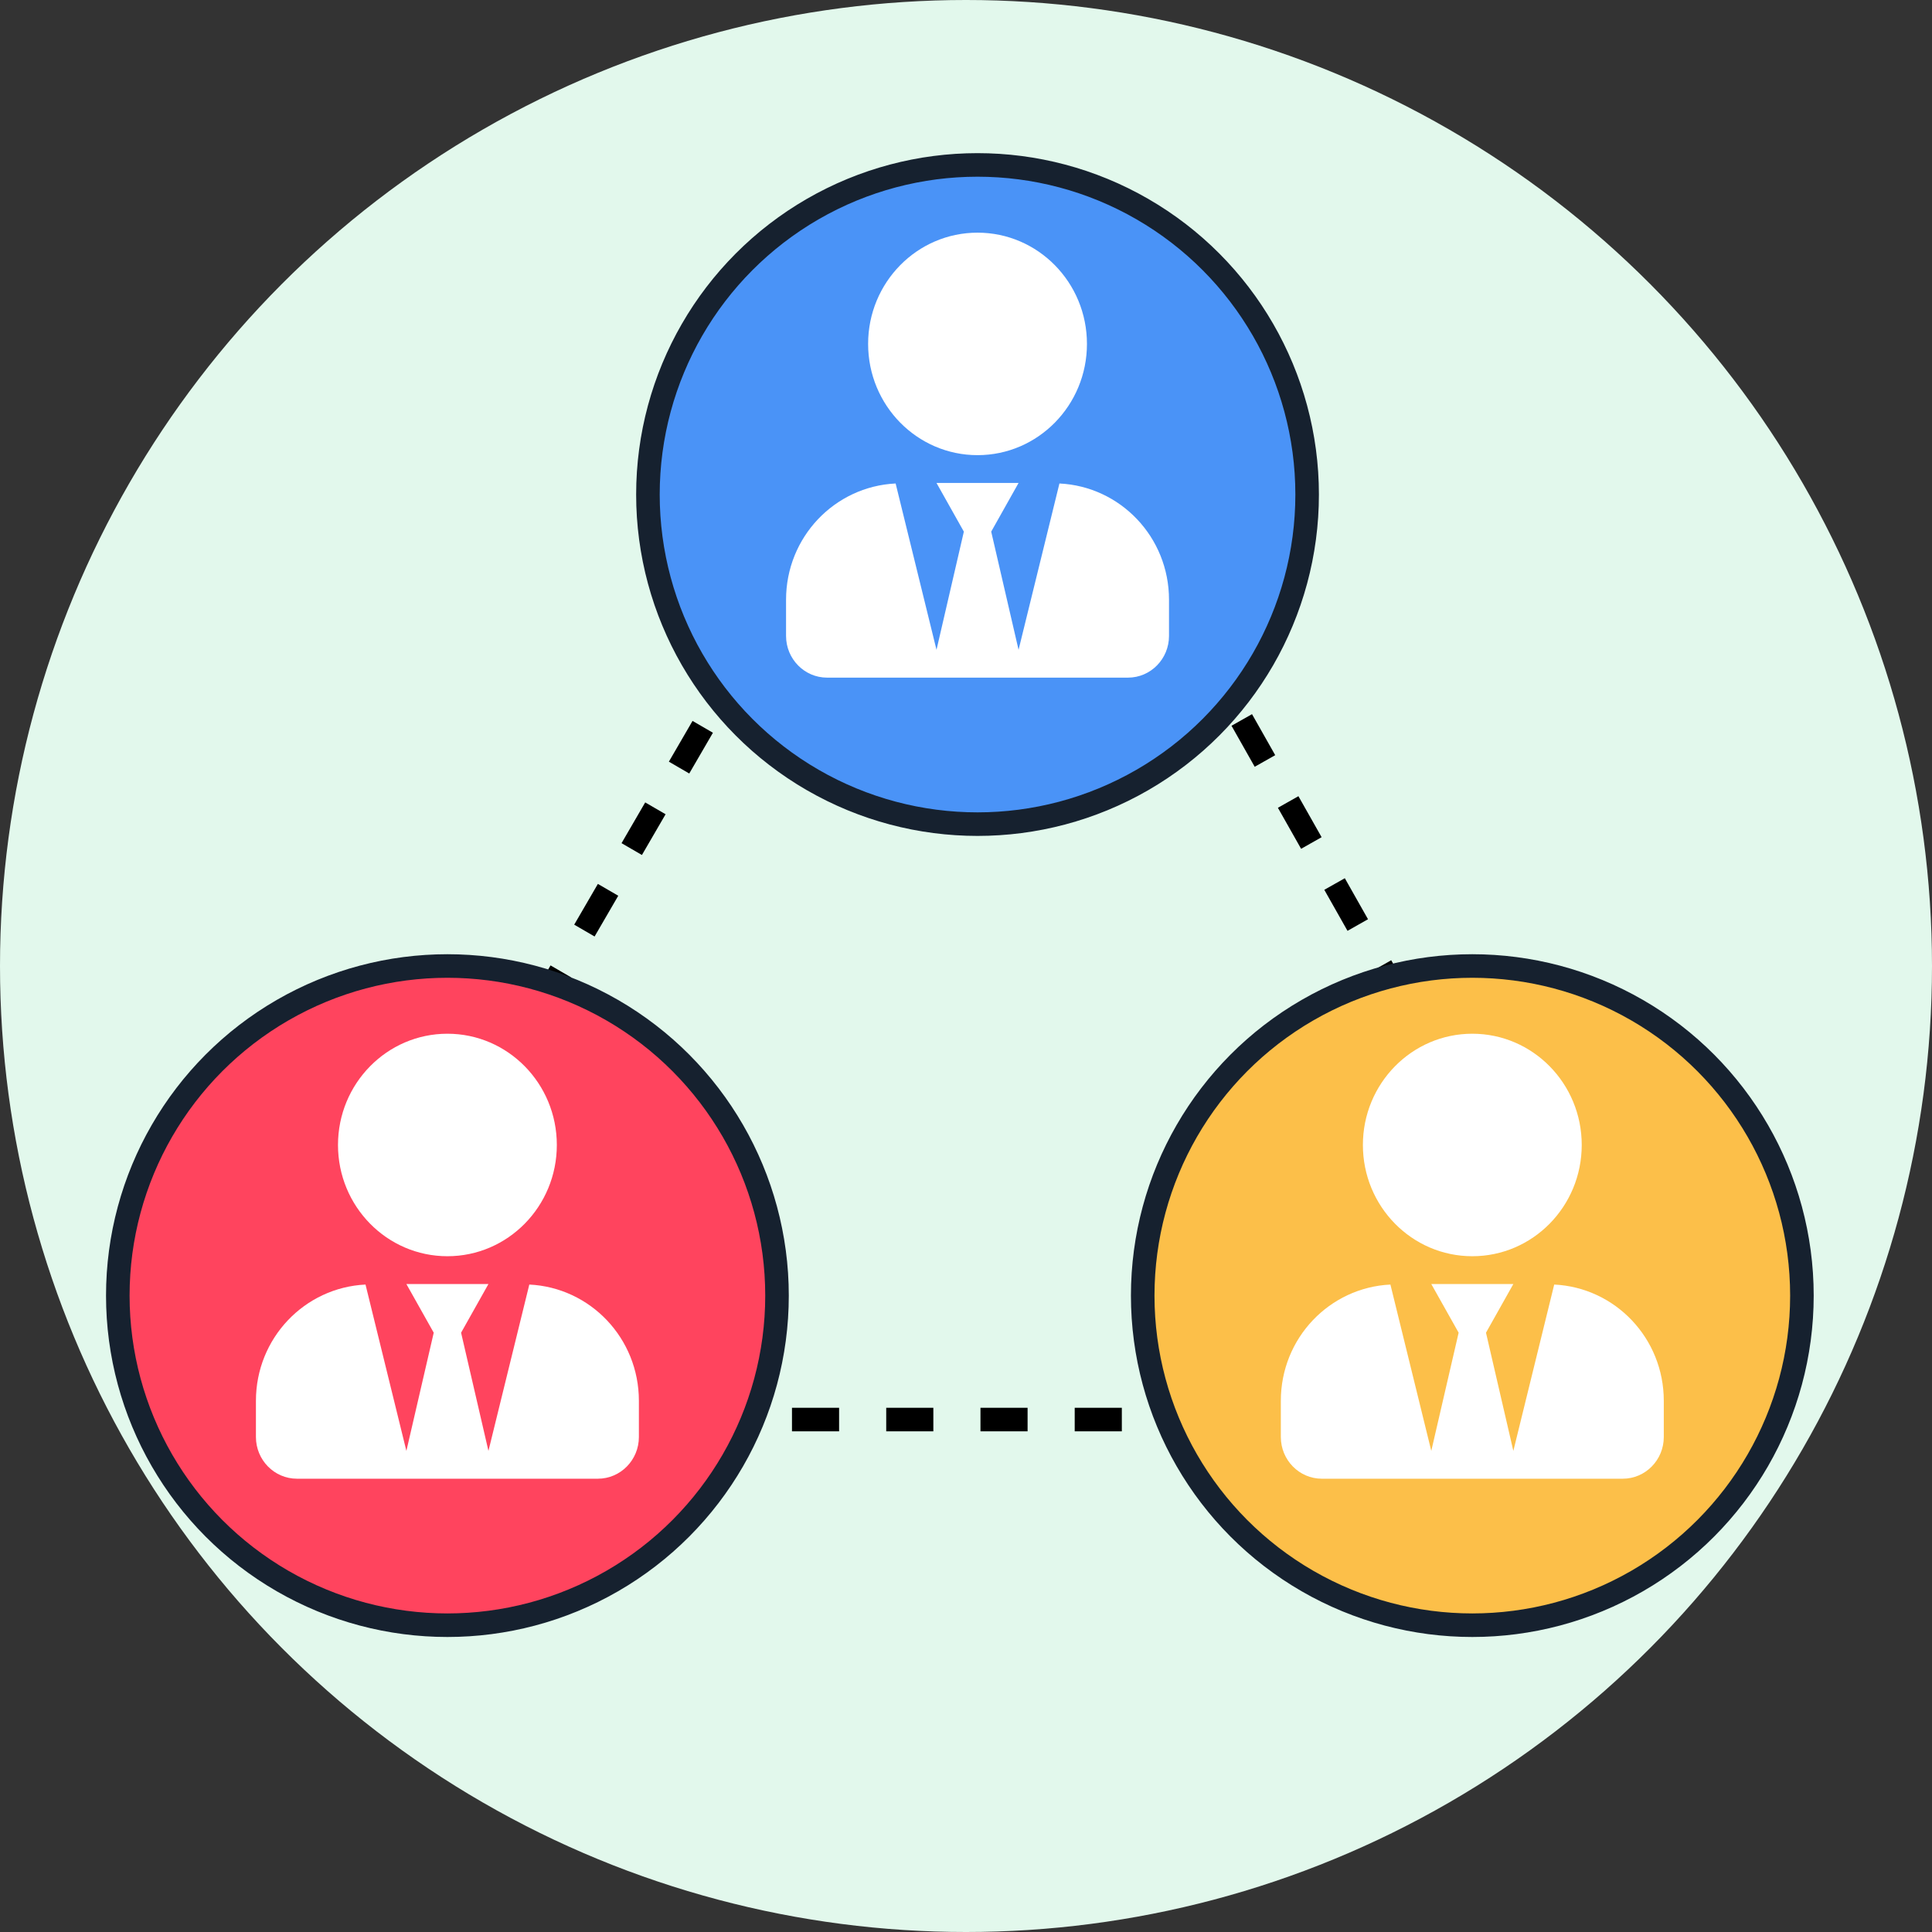
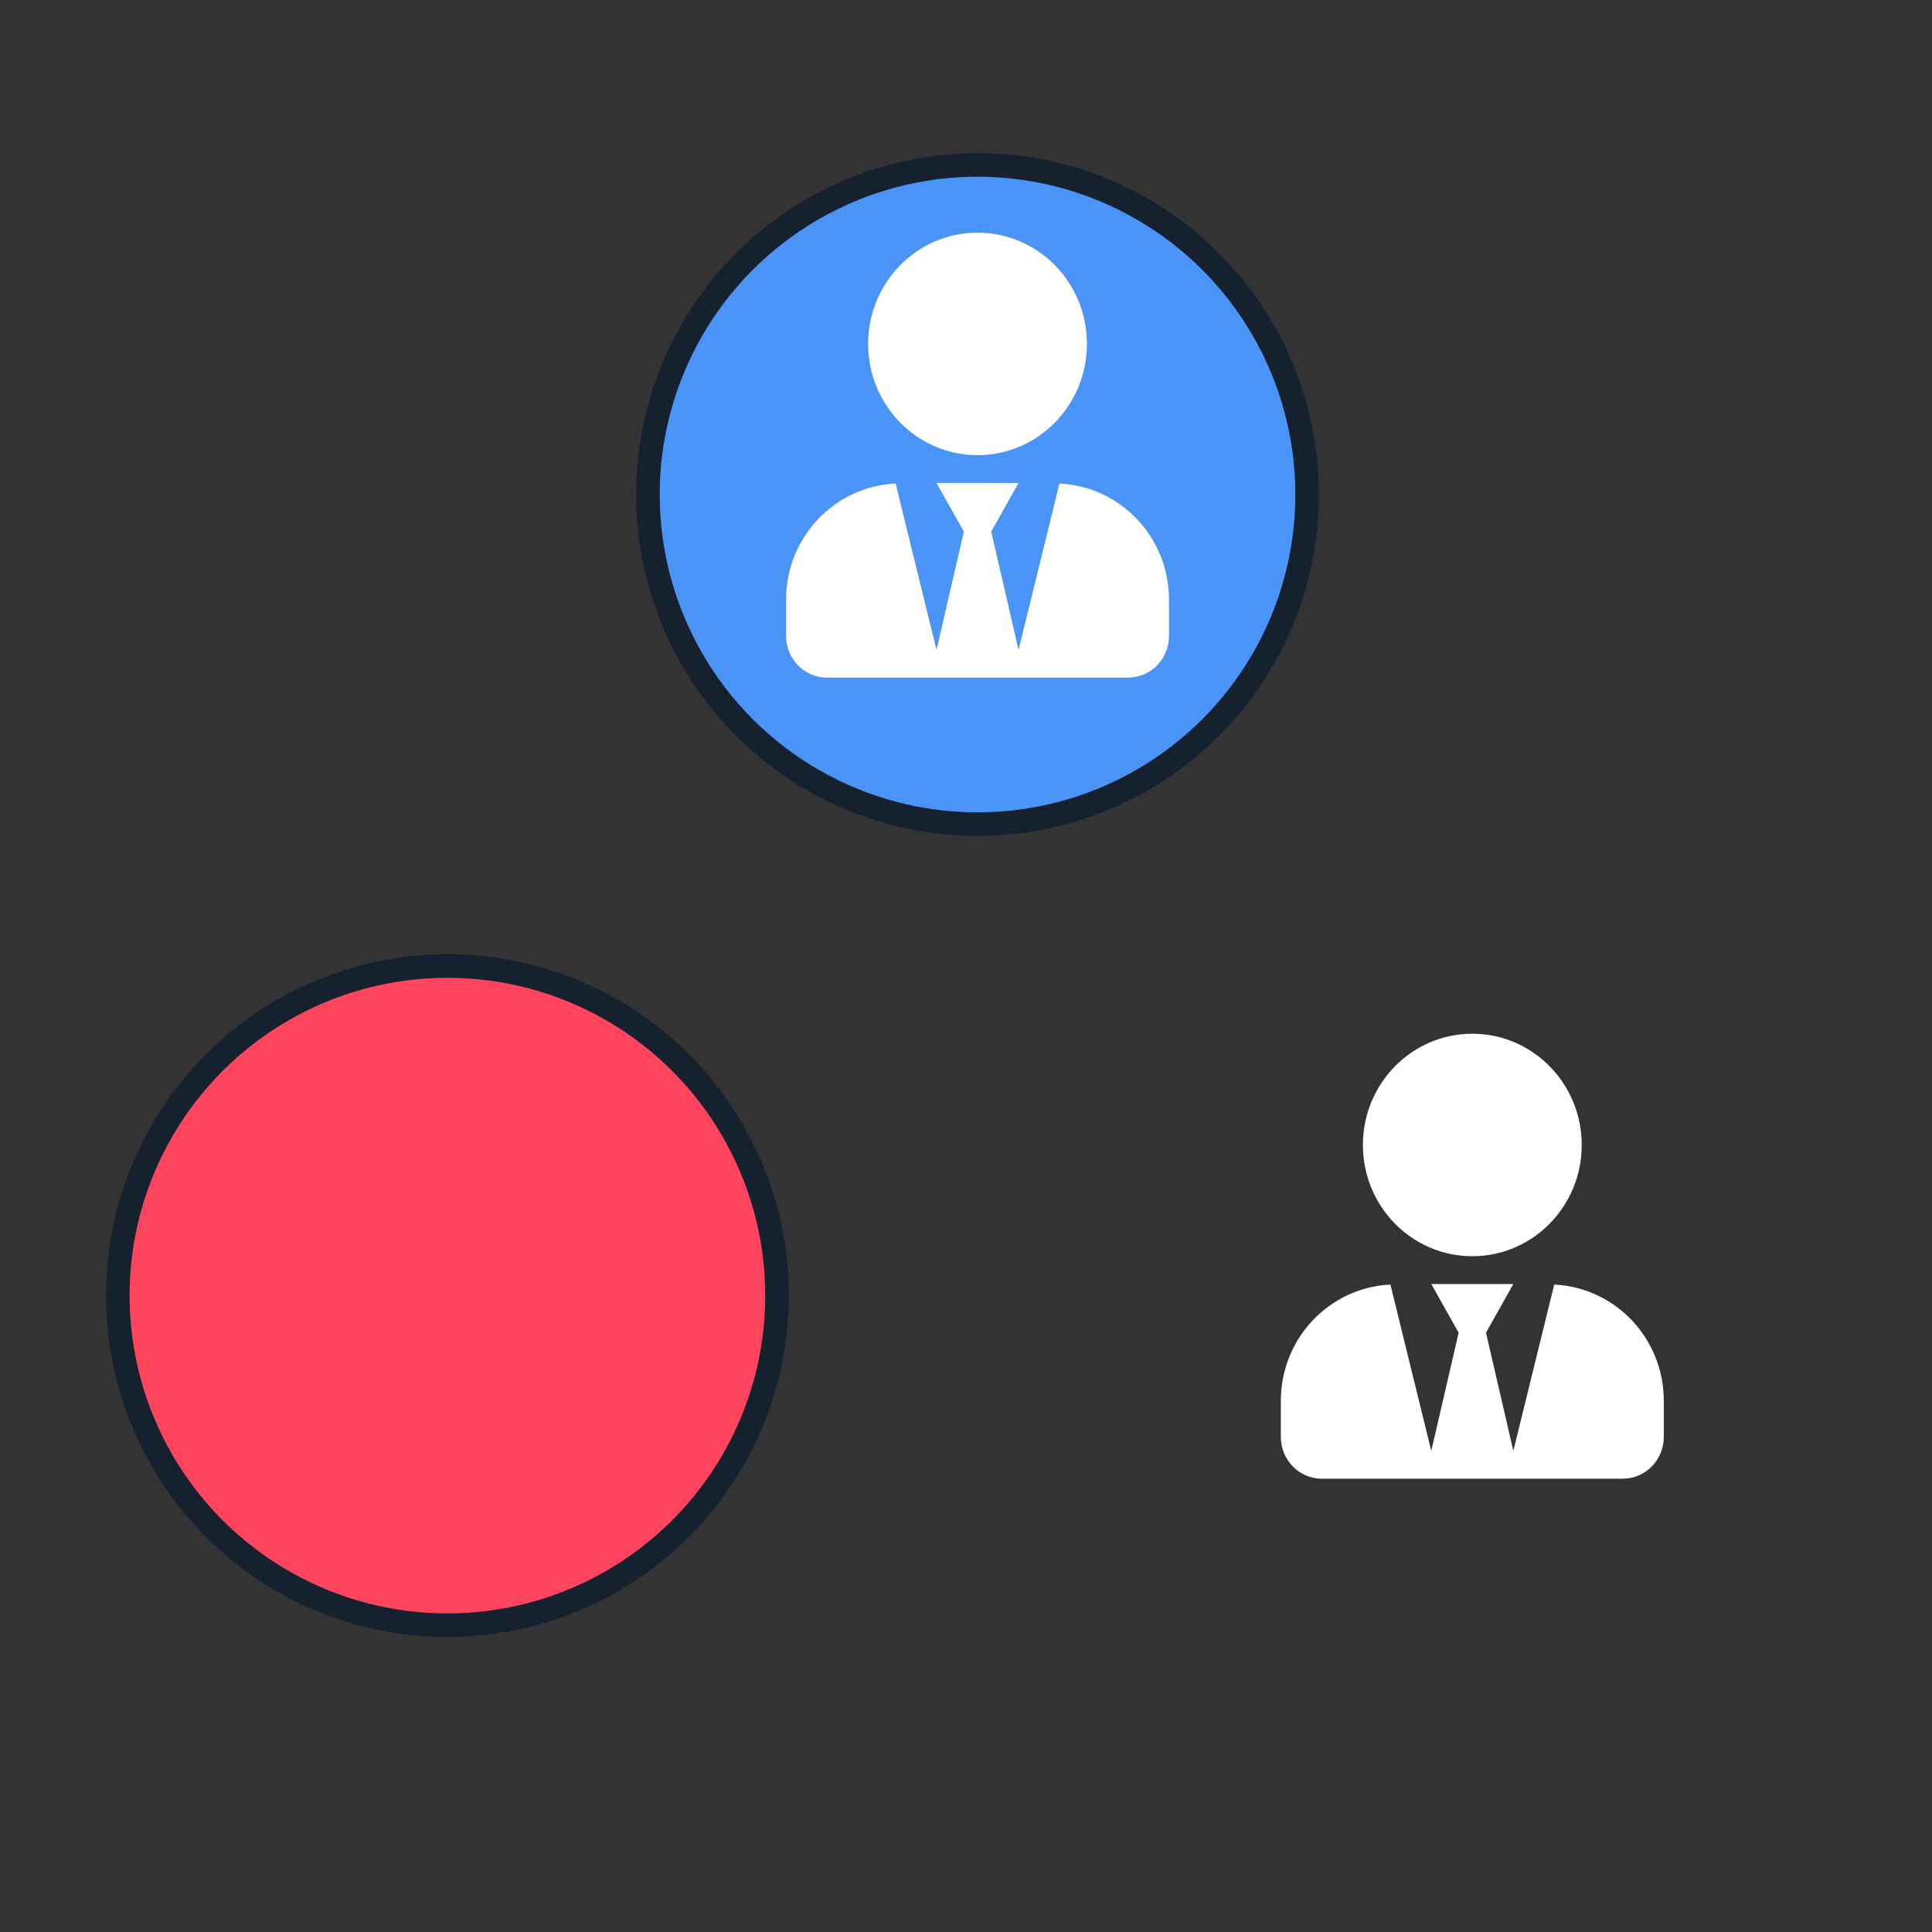
<svg xmlns="http://www.w3.org/2000/svg" width="164" height="164" viewBox="0 0 164 164" fill="none">
  <rect x="0" y="0" width="164" height="164" fill="#333333" stroke="none" />
-   <circle cx="82" cy="82" r="82" fill="#E2F8EC" />
-   <path d="M25.5 120.5L83 21.5L139 120.5H25.5Z" stroke="black" stroke-width="2" stroke-dasharray="4 4" />
  <circle cx="82.979" cy="41.979" r="27.979" fill="#4A93F7" stroke="#16212F" stroke-width="2" />
  <path d="M82.979 38.636C88.109 38.636 92.267 34.408 92.267 29.192C92.267 23.977 88.109 19.75 82.979 19.75C77.849 19.75 73.691 23.977 73.691 29.192C73.691 34.408 77.849 38.636 82.979 38.636ZM89.931 41.041L86.462 55.161L84.14 45.128L86.462 40.996H79.496L81.818 45.128L79.496 55.161L76.027 41.041C70.853 41.291 66.725 45.592 66.725 50.911V53.98C66.725 55.935 68.285 57.522 70.208 57.522H95.75C97.673 57.522 99.233 55.935 99.233 53.98V50.911C99.233 45.592 95.104 41.291 89.931 41.041V41.041Z" fill="white" />
-   <circle cx="124.979" cy="109.979" r="27.979" fill="#FCBF49" stroke="#16212F" stroke-width="2" />
  <path d="M124.979 106.636C130.109 106.636 134.267 102.408 134.267 97.192C134.267 91.977 130.109 87.749 124.979 87.749C119.849 87.749 115.691 91.977 115.691 97.192C115.691 102.408 119.849 106.636 124.979 106.636ZM131.931 109.041L128.462 123.161L126.14 113.128L128.462 108.996H121.496L123.818 113.128L121.496 123.161L118.027 109.041C112.854 109.291 108.725 113.592 108.725 118.911V121.98C108.725 123.935 110.285 125.522 112.208 125.522H137.75C139.673 125.522 141.233 123.935 141.233 121.98V118.911C141.233 113.592 137.104 109.291 131.931 109.041V109.041Z" fill="white" />
  <circle cx="37.979" cy="109.979" r="27.979" fill="#FF445E" stroke="#16212F" stroke-width="2" />
-   <path d="M37.979 106.636C43.109 106.636 47.267 102.408 47.267 97.192C47.267 91.977 43.109 87.749 37.979 87.749C32.849 87.749 28.691 91.977 28.691 97.192C28.691 102.408 32.849 106.636 37.979 106.636ZM44.931 109.041L41.462 123.161L39.14 113.128L41.462 108.996H34.496L36.818 113.128L34.496 123.161L31.027 109.041C25.854 109.291 21.725 113.592 21.725 118.911V121.98C21.725 123.935 23.285 125.522 25.208 125.522H50.75C52.673 125.522 54.233 123.935 54.233 121.98V118.911C54.233 113.592 50.104 109.291 44.931 109.041V109.041Z" fill="white" />
</svg>